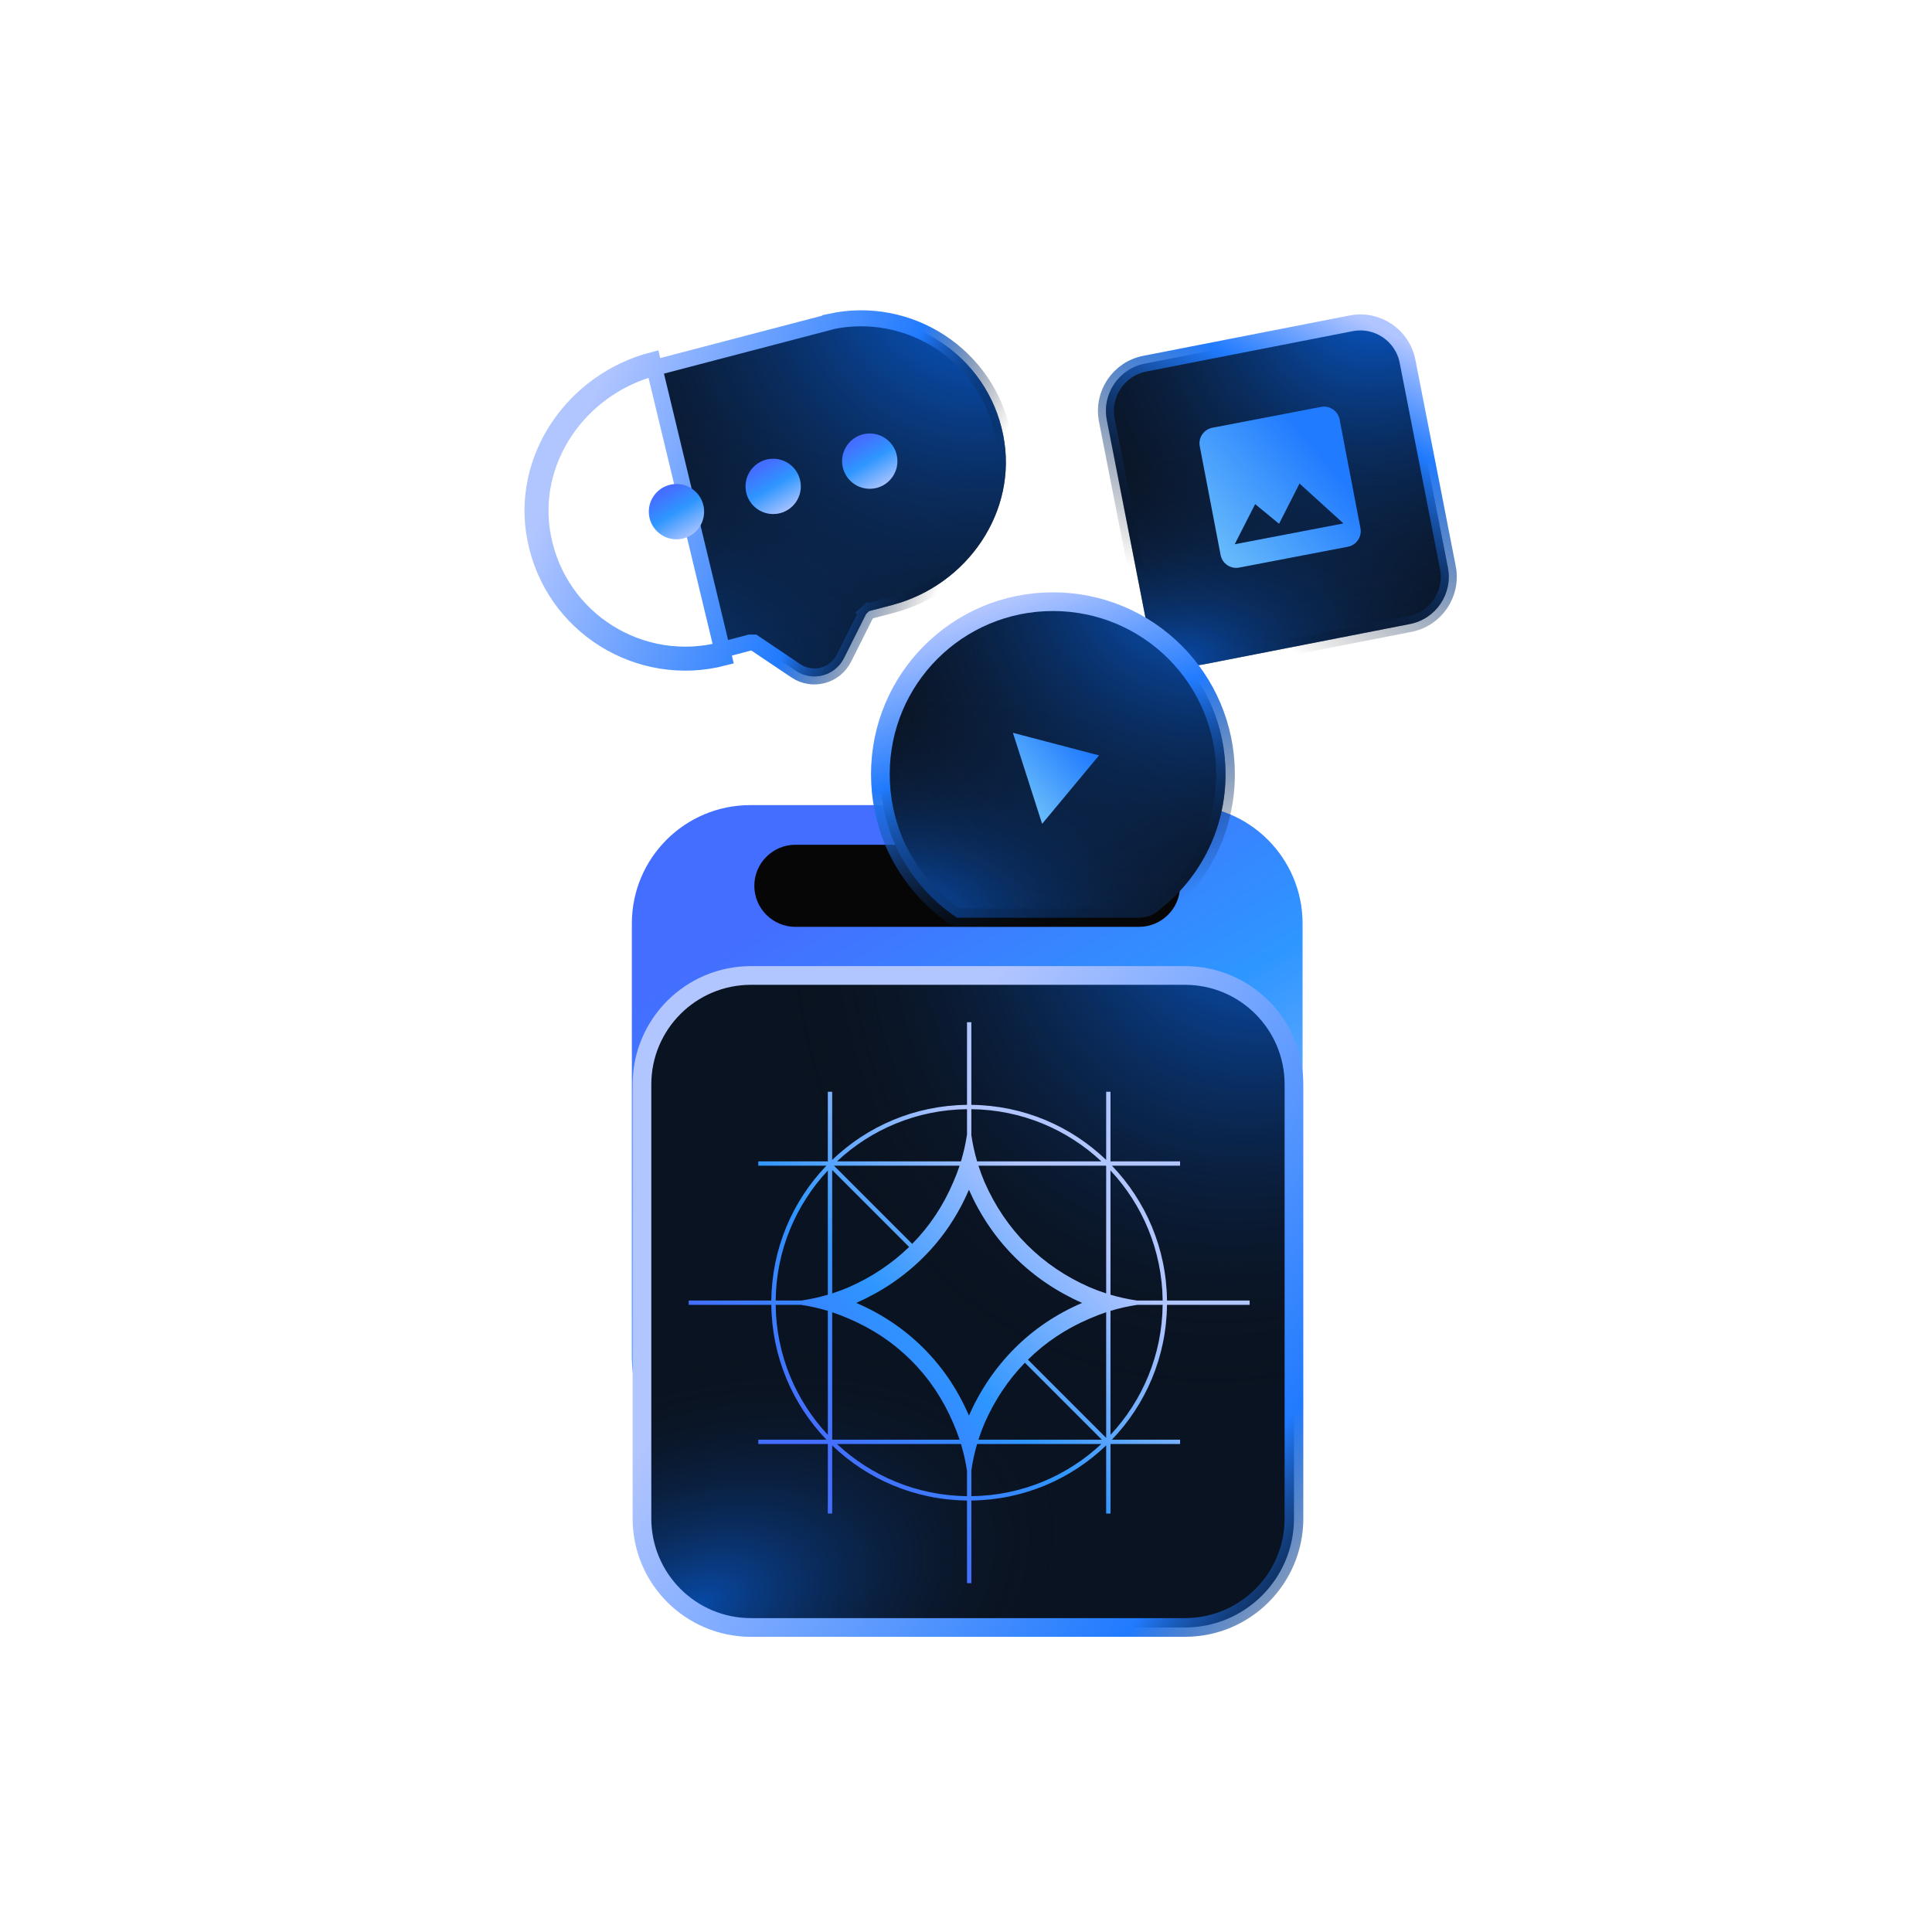
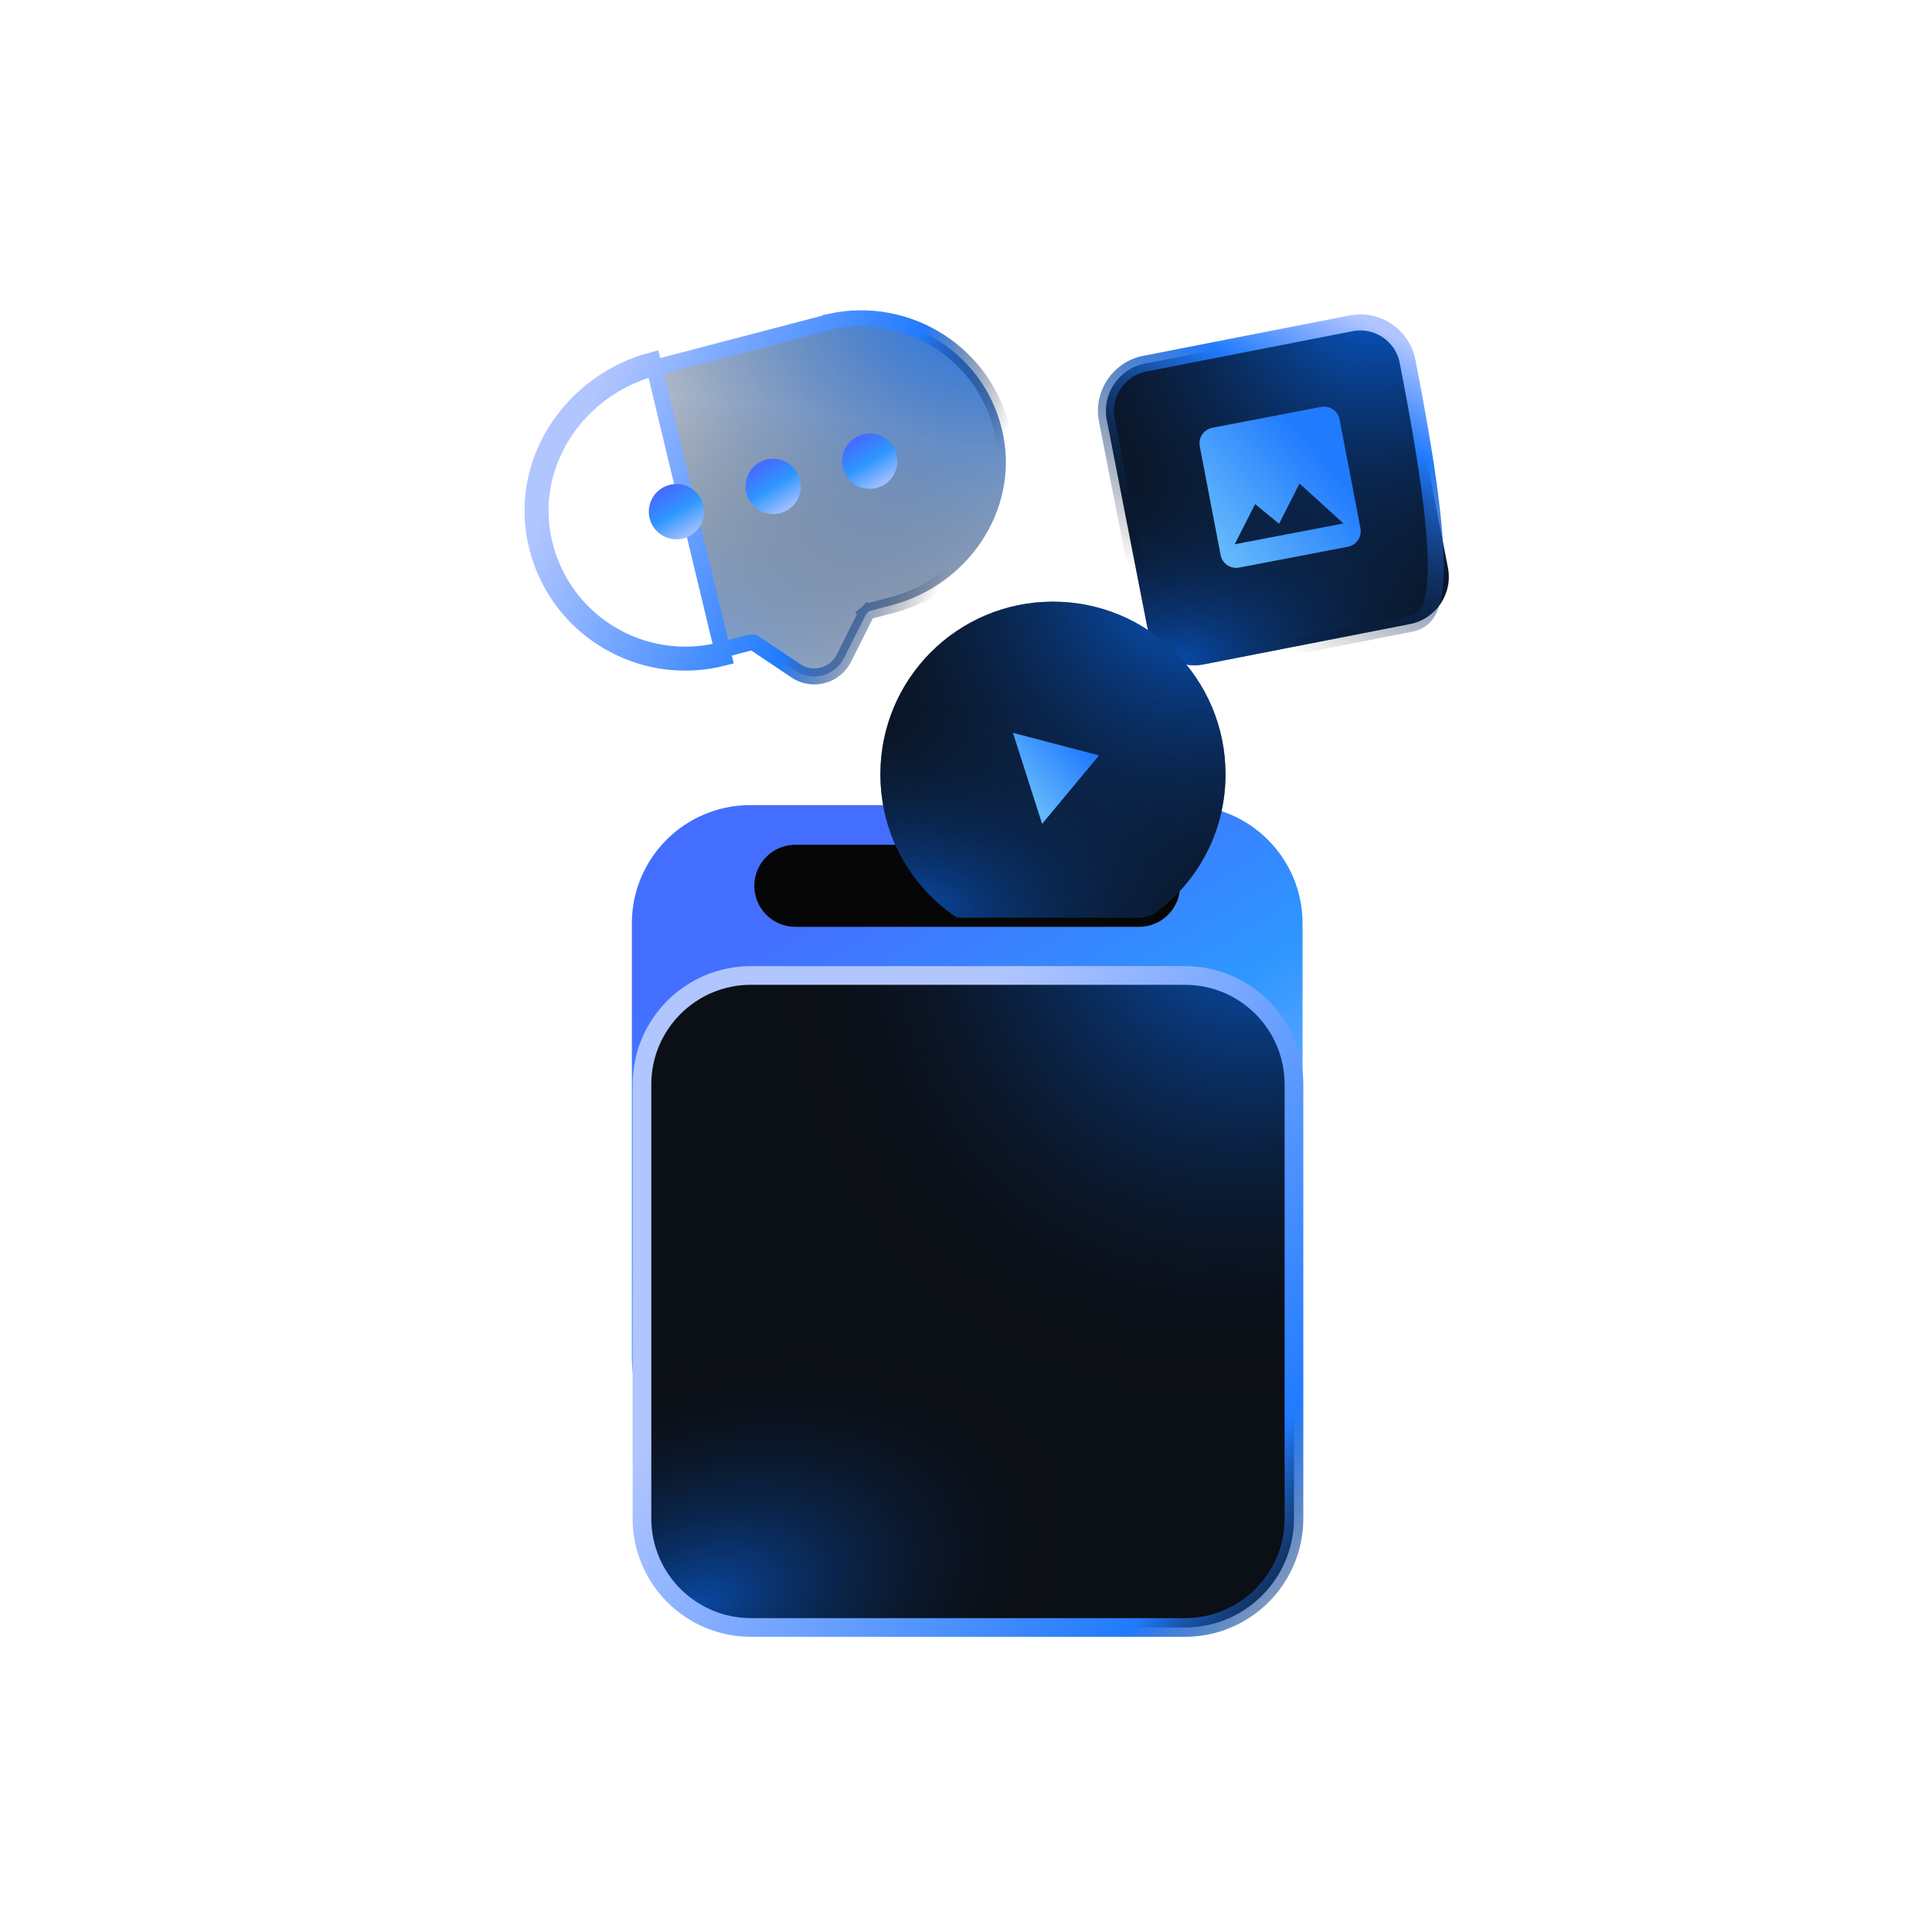
<svg xmlns="http://www.w3.org/2000/svg" width="126" height="126" viewBox="0 0 126 126" fill="none">
  <g clip-path="url(#clip0_37178_1304)">
    <path d="M74.661 23.718L88.115 21.087C89.816 20.754 91.463 21.863 91.796 23.563L94.427 37.017C94.76 38.717 93.651 40.365 91.951 40.698L78.497 43.329C76.796 43.661 75.149 42.553 74.816 40.853L72.185 27.398C71.852 25.698 72.961 24.05 74.661 23.718Z" fill="#0B0F16" />
    <path d="M74.661 23.718L88.115 21.087C89.816 20.754 91.463 21.863 91.796 23.563L94.427 37.017C94.76 38.717 93.651 40.365 91.951 40.698L78.497 43.329C76.796 43.661 75.149 42.553 74.816 40.853L72.185 27.398C71.852 25.698 72.961 24.05 74.661 23.718Z" fill="#076EFF" fill-opacity="0.05" />
    <path d="M74.661 23.718L88.115 21.087C89.816 20.754 91.463 21.863 91.796 23.563L94.427 37.017C94.76 38.717 93.651 40.365 91.951 40.698L78.497 43.329C76.796 43.661 75.149 42.553 74.816 40.853L72.185 27.398C71.852 25.698 72.961 24.05 74.661 23.718Z" fill="url(#paint0_radial_37178_1304)" />
    <path d="M74.661 23.718L88.115 21.087C89.816 20.754 91.463 21.863 91.796 23.563L94.427 37.017C94.76 38.717 93.651 40.365 91.951 40.698L78.497 43.329C76.796 43.661 75.149 42.553 74.816 40.853L72.185 27.398C71.852 25.698 72.961 24.05 74.661 23.718Z" fill="url(#paint1_radial_37178_1304)" />
-     <path d="M74.661 23.718L88.115 21.087C89.816 20.754 91.463 21.863 91.796 23.563L94.427 37.017C94.76 38.717 93.651 40.365 91.951 40.698L78.497 43.329C76.796 43.661 75.149 42.553 74.816 40.853L72.185 27.398C71.852 25.698 72.961 24.05 74.661 23.718Z" stroke="url(#paint2_linear_37178_1304)" stroke-width="1.043" />
-     <path d="M53.758 21.091L54.148 20.989V20.976C59.259 19.861 64.387 23.13 65.428 28.392L65.428 28.393C66.412 33.341 63.096 38.172 58.165 39.464C58.165 39.464 58.165 39.464 58.165 39.464L56.81 39.819L56.673 39.855L56.573 39.955L56.554 39.974L56.545 39.982L56.543 39.985L56.542 39.986L56.542 39.986L56.542 39.986L56.542 39.986L56.911 40.354L56.542 39.986L56.483 40.045L56.445 40.121L55.038 42.925C54.449 44.093 52.98 44.471 51.905 43.748L49.298 41.996L49.166 41.908H49.008H49.008H49.008H49.007H49.007H49.007H49.007H49.007H49.007H49.007H49.007H49.007H49.007H49.007H49.007H49.007H49.007H49.007H49.006H49.006H49.006H49.006H49.006H49.006H49.006H49.006H49.006H49.006H49.006H49.006H49.005H49.005H49.005H49.005H49.005H49.005H49.005H49.005H49.005H49.005H49.005H49.005H49.005H49.005H49.005H49.004H49.004H49.004H49.004H49.004H49.004H49.004H49.004H49.004H49.004H49.004H49.004H49.003H49.003H49.003H49.003H49.003H49.003H49.003H49.003H49.003H49.003H49.002H49.002H49.002H49.002H49.002H49.002H49.002H49.002H49.002H49.002H49.002H49.002H49.002H49.001H49.001H49.001H49.001H49.001H49.001H49.001H49.001H49.001H49.001H49H49H49H49H49H49H49H49H49H49H48.999H48.999H48.999H48.999H48.999H48.999H48.999H48.999H48.999H48.999H48.998H48.998H48.998H48.998H48.998H48.998H48.998H48.998H48.998H48.998H48.998H48.997H48.997H48.997H48.997H48.997H48.997H48.997H48.997H48.997H48.996H48.996H48.996H48.996H48.996H48.996H48.996H48.996H48.996H48.995H48.995H48.995H48.995H48.995H48.995H48.995H48.995H48.995H48.995H48.995H48.994H48.994H48.994H48.994H48.994H48.994H48.994H48.994H48.993H48.993H48.993H48.993H48.993H48.993H48.993H48.993H48.993H48.992H48.992H48.992H48.992H48.992H48.992H48.992H48.992H48.992H48.992H48.991H48.991H48.991H48.991H48.991H48.991H48.991H48.991H48.991H48.99H48.99H48.99H48.99H48.99H48.99H48.99H48.99H48.99H48.989H48.989H48.989H48.989H48.989H48.989H48.989H48.989H48.989H48.989H48.988H48.988H48.988H48.988H48.988H48.988H48.988H48.988H48.987H48.987H48.987H48.987H48.987H48.987H48.987H48.987H48.987H48.986H48.986H48.986H48.986H48.986H48.986H48.986H48.986H48.986H48.986H48.985H48.985H48.985H48.985H48.985H48.985H48.985H48.985H48.984H48.984H48.984H48.984H48.984H48.984H48.984H48.984H48.984H48.984H48.983H48.983H48.983H48.983H48.983H48.983H48.983H48.983H48.983H48.983H48.982H48.982H48.982H48.982H48.982H48.982H48.982H48.982H48.981H48.981H48.981H48.981H48.981H48.981H48.981H48.981H48.981H48.981H48.98H48.98H48.98H48.98H48.98H48.98H48.98H48.98H48.98H48.98H48.98H48.979H48.979H48.979H48.979H48.979H48.979H48.979H48.979H48.979H48.978H48.978H48.978H48.978H48.978H48.978H48.978H48.978H48.978H48.978H48.977H48.977H48.977H48.977H48.977H48.977H48.977H48.977H48.977H48.977H48.977H48.976H48.976H48.976H48.976H48.976H48.976H48.976H48.976H48.976H48.976H48.975H48.975H48.975H48.975H48.975H48.975H48.975H48.975H48.975H48.975H48.975H48.974H48.974H48.974H48.974H48.974H48.974H48.974H48.974H48.974H48.974H48.974H48.974H48.973H48.973H48.973H48.973H48.973H48.973H48.973H48.973H48.973H48.973H48.973H48.972H48.972H48.972H48.972H48.972H48.972H48.972H48.972H48.972H48.972H48.972H48.972H48.972H48.971H48.971H48.971H48.971H48.971H48.971H48.971H48.971H48.971H48.971H48.971H48.971H48.971H48.971H48.971H48.97H48.97H48.97H48.97H48.97H48.97H48.97H48.97H48.97H48.97H48.97H48.97H48.97H48.97H48.969H48.969H48.969H48.969H48.969H48.969H48.969H48.969H48.969H48.969H48.969H48.969H48.969H48.969H48.969H48.969H48.968H48.968H48.968H48.968H48.968H48.968H48.968H48.968H48.968H48.968H48.968H48.968H48.968H48.968H48.968H48.968H48.968H48.968H48.968H48.968H48.968H48.968H48.967H48.967H48.967H48.967H48.967H48.967H48.967H48.967H48.967H48.967H48.967H48.967H48.967H48.967H48.967H48.967H48.967H48.967H48.967H48.967H48.967H48.967H48.967H48.967H48.967H48.967H48.967H48.967H48.966H48.966H48.966H48.966H48.966H48.966H48.966H48.966H48.966H48.966H48.966H48.966H48.966H48.966H48.966H48.966H48.966H48.966H48.966H48.966H48.966H48.966H48.966H48.966H48.966H48.966H48.966H48.966H48.898L48.833 41.925L47.092 42.384C41.855 43.757 36.49 40.457 35.423 35.061L35.423 35.06C34.439 30.113 37.755 25.282 42.686 23.989C42.686 23.989 42.686 23.989 42.686 23.989L53.758 21.091ZM42.554 23.485C37.382 24.84 33.869 29.918 34.911 35.162C36.037 40.855 41.699 44.337 47.225 42.888L42.554 23.485Z" fill="#0B0F16" />
-     <path d="M53.758 21.091L54.148 20.989V20.976C59.259 19.861 64.387 23.13 65.428 28.392L65.428 28.393C66.412 33.341 63.096 38.172 58.165 39.464C58.165 39.464 58.165 39.464 58.165 39.464L56.81 39.819L56.673 39.855L56.573 39.955L56.554 39.974L56.545 39.982L56.543 39.985L56.542 39.986L56.542 39.986L56.542 39.986L56.542 39.986L56.911 40.354L56.542 39.986L56.483 40.045L56.445 40.121L55.038 42.925C54.449 44.093 52.98 44.471 51.905 43.748L49.298 41.996L49.166 41.908H49.008H49.008H49.008H49.007H49.007H49.007H49.007H49.007H49.007H49.007H49.007H49.007H49.007H49.007H49.007H49.007H49.007H49.007H49.006H49.006H49.006H49.006H49.006H49.006H49.006H49.006H49.006H49.006H49.006H49.006H49.005H49.005H49.005H49.005H49.005H49.005H49.005H49.005H49.005H49.005H49.005H49.005H49.005H49.005H49.005H49.004H49.004H49.004H49.004H49.004H49.004H49.004H49.004H49.004H49.004H49.004H49.004H49.003H49.003H49.003H49.003H49.003H49.003H49.003H49.003H49.003H49.003H49.002H49.002H49.002H49.002H49.002H49.002H49.002H49.002H49.002H49.002H49.002H49.002H49.002H49.001H49.001H49.001H49.001H49.001H49.001H49.001H49.001H49.001H49.001H49H49H49H49H49H49H49H49H49H49H48.999H48.999H48.999H48.999H48.999H48.999H48.999H48.999H48.999H48.999H48.998H48.998H48.998H48.998H48.998H48.998H48.998H48.998H48.998H48.998H48.998H48.997H48.997H48.997H48.997H48.997H48.997H48.997H48.997H48.997H48.996H48.996H48.996H48.996H48.996H48.996H48.996H48.996H48.996H48.995H48.995H48.995H48.995H48.995H48.995H48.995H48.995H48.995H48.995H48.995H48.994H48.994H48.994H48.994H48.994H48.994H48.994H48.994H48.993H48.993H48.993H48.993H48.993H48.993H48.993H48.993H48.993H48.992H48.992H48.992H48.992H48.992H48.992H48.992H48.992H48.992H48.992H48.991H48.991H48.991H48.991H48.991H48.991H48.991H48.991H48.991H48.99H48.99H48.99H48.99H48.99H48.99H48.99H48.99H48.99H48.989H48.989H48.989H48.989H48.989H48.989H48.989H48.989H48.989H48.989H48.988H48.988H48.988H48.988H48.988H48.988H48.988H48.988H48.987H48.987H48.987H48.987H48.987H48.987H48.987H48.987H48.987H48.986H48.986H48.986H48.986H48.986H48.986H48.986H48.986H48.986H48.986H48.985H48.985H48.985H48.985H48.985H48.985H48.985H48.985H48.984H48.984H48.984H48.984H48.984H48.984H48.984H48.984H48.984H48.984H48.983H48.983H48.983H48.983H48.983H48.983H48.983H48.983H48.983H48.983H48.982H48.982H48.982H48.982H48.982H48.982H48.982H48.982H48.981H48.981H48.981H48.981H48.981H48.981H48.981H48.981H48.981H48.981H48.98H48.98H48.98H48.98H48.98H48.98H48.98H48.98H48.98H48.98H48.98H48.979H48.979H48.979H48.979H48.979H48.979H48.979H48.979H48.979H48.978H48.978H48.978H48.978H48.978H48.978H48.978H48.978H48.978H48.978H48.977H48.977H48.977H48.977H48.977H48.977H48.977H48.977H48.977H48.977H48.977H48.976H48.976H48.976H48.976H48.976H48.976H48.976H48.976H48.976H48.976H48.975H48.975H48.975H48.975H48.975H48.975H48.975H48.975H48.975H48.975H48.975H48.974H48.974H48.974H48.974H48.974H48.974H48.974H48.974H48.974H48.974H48.974H48.974H48.973H48.973H48.973H48.973H48.973H48.973H48.973H48.973H48.973H48.973H48.973H48.972H48.972H48.972H48.972H48.972H48.972H48.972H48.972H48.972H48.972H48.972H48.972H48.972H48.971H48.971H48.971H48.971H48.971H48.971H48.971H48.971H48.971H48.971H48.971H48.971H48.971H48.971H48.971H48.97H48.97H48.97H48.97H48.97H48.97H48.97H48.97H48.97H48.97H48.97H48.97H48.97H48.97H48.969H48.969H48.969H48.969H48.969H48.969H48.969H48.969H48.969H48.969H48.969H48.969H48.969H48.969H48.969H48.969H48.968H48.968H48.968H48.968H48.968H48.968H48.968H48.968H48.968H48.968H48.968H48.968H48.968H48.968H48.968H48.968H48.968H48.968H48.968H48.968H48.968H48.968H48.967H48.967H48.967H48.967H48.967H48.967H48.967H48.967H48.967H48.967H48.967H48.967H48.967H48.967H48.967H48.967H48.967H48.967H48.967H48.967H48.967H48.967H48.967H48.967H48.967H48.967H48.967H48.967H48.966H48.966H48.966H48.966H48.966H48.966H48.966H48.966H48.966H48.966H48.966H48.966H48.966H48.966H48.966H48.966H48.966H48.966H48.966H48.966H48.966H48.966H48.966H48.966H48.966H48.966H48.966H48.966H48.898L48.833 41.925L47.092 42.384C41.855 43.757 36.49 40.457 35.423 35.061L35.423 35.06C34.439 30.113 37.755 25.282 42.686 23.989C42.686 23.989 42.686 23.989 42.686 23.989L53.758 21.091ZM42.554 23.485C37.382 24.84 33.869 29.918 34.911 35.162C36.037 40.855 41.699 44.337 47.225 42.888L42.554 23.485Z" fill="#076EFF" fill-opacity="0.05" />
+     <path d="M74.661 23.718L88.115 21.087C89.816 20.754 91.463 21.863 91.796 23.563C94.76 38.717 93.651 40.365 91.951 40.698L78.497 43.329C76.796 43.661 75.149 42.553 74.816 40.853L72.185 27.398C71.852 25.698 72.961 24.05 74.661 23.718Z" stroke="url(#paint2_linear_37178_1304)" stroke-width="1.043" />
    <path d="M53.758 21.091L54.148 20.989V20.976C59.259 19.861 64.387 23.13 65.428 28.392L65.428 28.393C66.412 33.341 63.096 38.172 58.165 39.464C58.165 39.464 58.165 39.464 58.165 39.464L56.81 39.819L56.673 39.855L56.573 39.955L56.554 39.974L56.545 39.982L56.543 39.985L56.542 39.986L56.542 39.986L56.542 39.986L56.542 39.986L56.911 40.354L56.542 39.986L56.483 40.045L56.445 40.121L55.038 42.925C54.449 44.093 52.98 44.471 51.905 43.748L49.298 41.996L49.166 41.908H49.008H49.008H49.008H49.007H49.007H49.007H49.007H49.007H49.007H49.007H49.007H49.007H49.007H49.007H49.007H49.007H49.007H49.007H49.006H49.006H49.006H49.006H49.006H49.006H49.006H49.006H49.006H49.006H49.006H49.006H49.005H49.005H49.005H49.005H49.005H49.005H49.005H49.005H49.005H49.005H49.005H49.005H49.005H49.005H49.005H49.004H49.004H49.004H49.004H49.004H49.004H49.004H49.004H49.004H49.004H49.004H49.004H49.003H49.003H49.003H49.003H49.003H49.003H49.003H49.003H49.003H49.003H49.002H49.002H49.002H49.002H49.002H49.002H49.002H49.002H49.002H49.002H49.002H49.002H49.002H49.001H49.001H49.001H49.001H49.001H49.001H49.001H49.001H49.001H49.001H49H49H49H49H49H49H49H49H49H49H48.999H48.999H48.999H48.999H48.999H48.999H48.999H48.999H48.999H48.999H48.998H48.998H48.998H48.998H48.998H48.998H48.998H48.998H48.998H48.998H48.998H48.997H48.997H48.997H48.997H48.997H48.997H48.997H48.997H48.997H48.996H48.996H48.996H48.996H48.996H48.996H48.996H48.996H48.996H48.995H48.995H48.995H48.995H48.995H48.995H48.995H48.995H48.995H48.995H48.995H48.994H48.994H48.994H48.994H48.994H48.994H48.994H48.994H48.993H48.993H48.993H48.993H48.993H48.993H48.993H48.993H48.993H48.992H48.992H48.992H48.992H48.992H48.992H48.992H48.992H48.992H48.992H48.991H48.991H48.991H48.991H48.991H48.991H48.991H48.991H48.991H48.99H48.99H48.99H48.99H48.99H48.99H48.99H48.99H48.99H48.989H48.989H48.989H48.989H48.989H48.989H48.989H48.989H48.989H48.989H48.988H48.988H48.988H48.988H48.988H48.988H48.988H48.988H48.987H48.987H48.987H48.987H48.987H48.987H48.987H48.987H48.987H48.986H48.986H48.986H48.986H48.986H48.986H48.986H48.986H48.986H48.986H48.985H48.985H48.985H48.985H48.985H48.985H48.985H48.985H48.984H48.984H48.984H48.984H48.984H48.984H48.984H48.984H48.984H48.984H48.983H48.983H48.983H48.983H48.983H48.983H48.983H48.983H48.983H48.983H48.982H48.982H48.982H48.982H48.982H48.982H48.982H48.982H48.981H48.981H48.981H48.981H48.981H48.981H48.981H48.981H48.981H48.981H48.98H48.98H48.98H48.98H48.98H48.98H48.98H48.98H48.98H48.98H48.98H48.979H48.979H48.979H48.979H48.979H48.979H48.979H48.979H48.979H48.978H48.978H48.978H48.978H48.978H48.978H48.978H48.978H48.978H48.978H48.977H48.977H48.977H48.977H48.977H48.977H48.977H48.977H48.977H48.977H48.977H48.976H48.976H48.976H48.976H48.976H48.976H48.976H48.976H48.976H48.976H48.975H48.975H48.975H48.975H48.975H48.975H48.975H48.975H48.975H48.975H48.975H48.974H48.974H48.974H48.974H48.974H48.974H48.974H48.974H48.974H48.974H48.974H48.974H48.973H48.973H48.973H48.973H48.973H48.973H48.973H48.973H48.973H48.973H48.973H48.972H48.972H48.972H48.972H48.972H48.972H48.972H48.972H48.972H48.972H48.972H48.972H48.972H48.971H48.971H48.971H48.971H48.971H48.971H48.971H48.971H48.971H48.971H48.971H48.971H48.971H48.971H48.971H48.97H48.97H48.97H48.97H48.97H48.97H48.97H48.97H48.97H48.97H48.97H48.97H48.97H48.97H48.969H48.969H48.969H48.969H48.969H48.969H48.969H48.969H48.969H48.969H48.969H48.969H48.969H48.969H48.969H48.969H48.968H48.968H48.968H48.968H48.968H48.968H48.968H48.968H48.968H48.968H48.968H48.968H48.968H48.968H48.968H48.968H48.968H48.968H48.968H48.968H48.968H48.968H48.967H48.967H48.967H48.967H48.967H48.967H48.967H48.967H48.967H48.967H48.967H48.967H48.967H48.967H48.967H48.967H48.967H48.967H48.967H48.967H48.967H48.967H48.967H48.967H48.967H48.967H48.967H48.967H48.966H48.966H48.966H48.966H48.966H48.966H48.966H48.966H48.966H48.966H48.966H48.966H48.966H48.966H48.966H48.966H48.966H48.966H48.966H48.966H48.966H48.966H48.966H48.966H48.966H48.966H48.966H48.966H48.898L48.833 41.925L47.092 42.384C41.855 43.757 36.49 40.457 35.423 35.061L35.423 35.06C34.439 30.113 37.755 25.282 42.686 23.989C42.686 23.989 42.686 23.989 42.686 23.989L53.758 21.091ZM42.554 23.485C37.382 24.84 33.869 29.918 34.911 35.162C36.037 40.855 41.699 44.337 47.225 42.888L42.554 23.485Z" fill="url(#paint3_radial_37178_1304)" />
    <path d="M53.758 21.091L54.148 20.989V20.976C59.259 19.861 64.387 23.13 65.428 28.392L65.428 28.393C66.412 33.341 63.096 38.172 58.165 39.464C58.165 39.464 58.165 39.464 58.165 39.464L56.81 39.819L56.673 39.855L56.573 39.955L56.554 39.974L56.545 39.982L56.543 39.985L56.542 39.986L56.542 39.986L56.542 39.986L56.542 39.986L56.911 40.354L56.542 39.986L56.483 40.045L56.445 40.121L55.038 42.925C54.449 44.093 52.98 44.471 51.905 43.748L49.298 41.996L49.166 41.908H49.008H49.008H49.008H49.007H49.007H49.007H49.007H49.007H49.007H49.007H49.007H49.007H49.007H49.007H49.007H49.007H49.007H49.007H49.006H49.006H49.006H49.006H49.006H49.006H49.006H49.006H49.006H49.006H49.006H49.006H49.005H49.005H49.005H49.005H49.005H49.005H49.005H49.005H49.005H49.005H49.005H49.005H49.005H49.005H49.005H49.004H49.004H49.004H49.004H49.004H49.004H49.004H49.004H49.004H49.004H49.004H49.004H49.003H49.003H49.003H49.003H49.003H49.003H49.003H49.003H49.003H49.003H49.002H49.002H49.002H49.002H49.002H49.002H49.002H49.002H49.002H49.002H49.002H49.002H49.002H49.001H49.001H49.001H49.001H49.001H49.001H49.001H49.001H49.001H49.001H49H49H49H49H49H49H49H49H49H49H48.999H48.999H48.999H48.999H48.999H48.999H48.999H48.999H48.999H48.999H48.998H48.998H48.998H48.998H48.998H48.998H48.998H48.998H48.998H48.998H48.998H48.997H48.997H48.997H48.997H48.997H48.997H48.997H48.997H48.997H48.996H48.996H48.996H48.996H48.996H48.996H48.996H48.996H48.996H48.995H48.995H48.995H48.995H48.995H48.995H48.995H48.995H48.995H48.995H48.995H48.994H48.994H48.994H48.994H48.994H48.994H48.994H48.994H48.993H48.993H48.993H48.993H48.993H48.993H48.993H48.993H48.993H48.992H48.992H48.992H48.992H48.992H48.992H48.992H48.992H48.992H48.992H48.991H48.991H48.991H48.991H48.991H48.991H48.991H48.991H48.991H48.99H48.99H48.99H48.99H48.99H48.99H48.99H48.99H48.99H48.989H48.989H48.989H48.989H48.989H48.989H48.989H48.989H48.989H48.989H48.988H48.988H48.988H48.988H48.988H48.988H48.988H48.988H48.987H48.987H48.987H48.987H48.987H48.987H48.987H48.987H48.987H48.986H48.986H48.986H48.986H48.986H48.986H48.986H48.986H48.986H48.986H48.985H48.985H48.985H48.985H48.985H48.985H48.985H48.985H48.984H48.984H48.984H48.984H48.984H48.984H48.984H48.984H48.984H48.984H48.983H48.983H48.983H48.983H48.983H48.983H48.983H48.983H48.983H48.983H48.982H48.982H48.982H48.982H48.982H48.982H48.982H48.982H48.981H48.981H48.981H48.981H48.981H48.981H48.981H48.981H48.981H48.981H48.98H48.98H48.98H48.98H48.98H48.98H48.98H48.98H48.98H48.98H48.98H48.979H48.979H48.979H48.979H48.979H48.979H48.979H48.979H48.979H48.978H48.978H48.978H48.978H48.978H48.978H48.978H48.978H48.978H48.978H48.977H48.977H48.977H48.977H48.977H48.977H48.977H48.977H48.977H48.977H48.977H48.976H48.976H48.976H48.976H48.976H48.976H48.976H48.976H48.976H48.976H48.975H48.975H48.975H48.975H48.975H48.975H48.975H48.975H48.975H48.975H48.975H48.974H48.974H48.974H48.974H48.974H48.974H48.974H48.974H48.974H48.974H48.974H48.974H48.973H48.973H48.973H48.973H48.973H48.973H48.973H48.973H48.973H48.973H48.973H48.972H48.972H48.972H48.972H48.972H48.972H48.972H48.972H48.972H48.972H48.972H48.972H48.972H48.971H48.971H48.971H48.971H48.971H48.971H48.971H48.971H48.971H48.971H48.971H48.971H48.971H48.971H48.971H48.97H48.97H48.97H48.97H48.97H48.97H48.97H48.97H48.97H48.97H48.97H48.97H48.97H48.97H48.969H48.969H48.969H48.969H48.969H48.969H48.969H48.969H48.969H48.969H48.969H48.969H48.969H48.969H48.969H48.969H48.968H48.968H48.968H48.968H48.968H48.968H48.968H48.968H48.968H48.968H48.968H48.968H48.968H48.968H48.968H48.968H48.968H48.968H48.968H48.968H48.968H48.968H48.967H48.967H48.967H48.967H48.967H48.967H48.967H48.967H48.967H48.967H48.967H48.967H48.967H48.967H48.967H48.967H48.967H48.967H48.967H48.967H48.967H48.967H48.967H48.967H48.967H48.967H48.967H48.967H48.966H48.966H48.966H48.966H48.966H48.966H48.966H48.966H48.966H48.966H48.966H48.966H48.966H48.966H48.966H48.966H48.966H48.966H48.966H48.966H48.966H48.966H48.966H48.966H48.966H48.966H48.966H48.966H48.898L48.833 41.925L47.092 42.384C41.855 43.757 36.49 40.457 35.423 35.061L35.423 35.06C34.439 30.113 37.755 25.282 42.686 23.989C42.686 23.989 42.686 23.989 42.686 23.989L53.758 21.091ZM42.554 23.485C37.382 24.84 33.869 29.918 34.911 35.162C36.037 40.855 41.699 44.337 47.225 42.888L42.554 23.485Z" fill="url(#paint4_radial_37178_1304)" />
    <path d="M53.758 21.091L54.148 20.989V20.976C59.259 19.861 64.387 23.13 65.428 28.392L65.428 28.393C66.412 33.341 63.096 38.172 58.165 39.464C58.165 39.464 58.165 39.464 58.165 39.464L56.81 39.819L56.673 39.855L56.573 39.955L56.554 39.974L56.545 39.982L56.543 39.985L56.542 39.986L56.542 39.986L56.542 39.986L56.542 39.986L56.911 40.354L56.542 39.986L56.483 40.045L56.445 40.121L55.038 42.925C54.449 44.093 52.98 44.471 51.905 43.748L49.298 41.996L49.166 41.908H49.008H49.008H49.008H49.007H49.007H49.007H49.007H49.007H49.007H49.007H49.007H49.007H49.007H49.007H49.007H49.007H49.007H49.007H49.006H49.006H49.006H49.006H49.006H49.006H49.006H49.006H49.006H49.006H49.006H49.006H49.005H49.005H49.005H49.005H49.005H49.005H49.005H49.005H49.005H49.005H49.005H49.005H49.005H49.005H49.005H49.004H49.004H49.004H49.004H49.004H49.004H49.004H49.004H49.004H49.004H49.004H49.004H49.003H49.003H49.003H49.003H49.003H49.003H49.003H49.003H49.003H49.003H49.002H49.002H49.002H49.002H49.002H49.002H49.002H49.002H49.002H49.002H49.002H49.002H49.002H49.001H49.001H49.001H49.001H49.001H49.001H49.001H49.001H49.001H49.001H49H49H49H49H49H49H49H49H49H49H48.999H48.999H48.999H48.999H48.999H48.999H48.999H48.999H48.999H48.999H48.998H48.998H48.998H48.998H48.998H48.998H48.998H48.998H48.998H48.998H48.998H48.997H48.997H48.997H48.997H48.997H48.997H48.997H48.997H48.997H48.996H48.996H48.996H48.996H48.996H48.996H48.996H48.996H48.996H48.995H48.995H48.995H48.995H48.995H48.995H48.995H48.995H48.995H48.995H48.995H48.994H48.994H48.994H48.994H48.994H48.994H48.994H48.994H48.993H48.993H48.993H48.993H48.993H48.993H48.993H48.993H48.993H48.992H48.992H48.992H48.992H48.992H48.992H48.992H48.992H48.992H48.992H48.991H48.991H48.991H48.991H48.991H48.991H48.991H48.991H48.991H48.99H48.99H48.99H48.99H48.99H48.99H48.99H48.99H48.99H48.989H48.989H48.989H48.989H48.989H48.989H48.989H48.989H48.989H48.989H48.988H48.988H48.988H48.988H48.988H48.988H48.988H48.988H48.987H48.987H48.987H48.987H48.987H48.987H48.987H48.987H48.987H48.986H48.986H48.986H48.986H48.986H48.986H48.986H48.986H48.986H48.986H48.985H48.985H48.985H48.985H48.985H48.985H48.985H48.985H48.984H48.984H48.984H48.984H48.984H48.984H48.984H48.984H48.984H48.984H48.983H48.983H48.983H48.983H48.983H48.983H48.983H48.983H48.983H48.983H48.982H48.982H48.982H48.982H48.982H48.982H48.982H48.982H48.981H48.981H48.981H48.981H48.981H48.981H48.981H48.981H48.981H48.981H48.98H48.98H48.98H48.98H48.98H48.98H48.98H48.98H48.98H48.98H48.98H48.979H48.979H48.979H48.979H48.979H48.979H48.979H48.979H48.979H48.978H48.978H48.978H48.978H48.978H48.978H48.978H48.978H48.978H48.978H48.977H48.977H48.977H48.977H48.977H48.977H48.977H48.977H48.977H48.977H48.977H48.976H48.976H48.976H48.976H48.976H48.976H48.976H48.976H48.976H48.976H48.975H48.975H48.975H48.975H48.975H48.975H48.975H48.975H48.975H48.975H48.975H48.974H48.974H48.974H48.974H48.974H48.974H48.974H48.974H48.974H48.974H48.974H48.974H48.973H48.973H48.973H48.973H48.973H48.973H48.973H48.973H48.973H48.973H48.973H48.972H48.972H48.972H48.972H48.972H48.972H48.972H48.972H48.972H48.972H48.972H48.972H48.972H48.971H48.971H48.971H48.971H48.971H48.971H48.971H48.971H48.971H48.971H48.971H48.971H48.971H48.971H48.971H48.97H48.97H48.97H48.97H48.97H48.97H48.97H48.97H48.97H48.97H48.97H48.97H48.97H48.97H48.969H48.969H48.969H48.969H48.969H48.969H48.969H48.969H48.969H48.969H48.969H48.969H48.969H48.969H48.969H48.969H48.968H48.968H48.968H48.968H48.968H48.968H48.968H48.968H48.968H48.968H48.968H48.968H48.968H48.968H48.968H48.968H48.968H48.968H48.968H48.968H48.968H48.968H48.967H48.967H48.967H48.967H48.967H48.967H48.967H48.967H48.967H48.967H48.967H48.967H48.967H48.967H48.967H48.967H48.967H48.967H48.967H48.967H48.967H48.967H48.967H48.967H48.967H48.967H48.967H48.967H48.966H48.966H48.966H48.966H48.966H48.966H48.966H48.966H48.966H48.966H48.966H48.966H48.966H48.966H48.966H48.966H48.966H48.966H48.966H48.966H48.966H48.966H48.966H48.966H48.966H48.966H48.966H48.966H48.898L48.833 41.925L47.092 42.384C41.855 43.757 36.49 40.457 35.423 35.061L35.423 35.06C34.439 30.113 37.755 25.282 42.686 23.989C42.686 23.989 42.686 23.989 42.686 23.989L53.758 21.091ZM42.554 23.485C37.382 24.84 33.869 29.918 34.911 35.162C36.037 40.855 41.699 44.337 47.225 42.888L42.554 23.485Z" stroke="url(#paint5_linear_37178_1304)" stroke-width="1.043" />
    <path d="M44.118 35.173C45.114 35.173 45.922 34.365 45.922 33.369C45.922 32.373 45.114 31.565 44.118 31.565C43.122 31.565 42.314 32.373 42.314 33.369C42.314 34.365 43.122 35.173 44.118 35.173Z" fill="url(#paint6_linear_37178_1304)" />
    <path d="M50.425 33.525C51.421 33.525 52.228 32.718 52.228 31.721C52.228 30.725 51.421 29.918 50.425 29.918C49.428 29.918 48.621 30.725 48.621 31.721C48.621 32.718 49.428 33.525 50.425 33.525Z" fill="url(#paint7_linear_37178_1304)" />
    <path d="M56.723 31.878C57.719 31.878 58.527 31.071 58.527 30.075C58.527 29.078 57.719 28.271 56.723 28.271C55.727 28.271 54.919 29.078 54.919 30.075C54.919 31.071 55.727 31.878 56.723 31.878Z" fill="url(#paint8_linear_37178_1304)" />
    <path d="M77.231 52.508H48.927C44.664 52.508 41.208 55.964 41.208 60.227V88.53C41.208 92.793 44.664 96.249 48.927 96.249H77.231C81.494 96.249 84.95 92.793 84.95 88.53V60.227C84.95 55.964 81.494 52.508 77.231 52.508Z" fill="url(#paint9_linear_37178_1304)" />
    <path d="M48.976 63.617H77.279C81.206 63.617 84.389 66.8 84.389 70.727V99.03C84.389 102.956 81.206 106.139 77.279 106.139H48.976C45.05 106.139 41.867 102.956 41.867 99.03V70.727C41.867 66.8 45.05 63.617 48.976 63.617Z" fill="#0B0F16" />
-     <path d="M48.976 63.617H77.279C81.206 63.617 84.389 66.8 84.389 70.727V99.03C84.389 102.956 81.206 106.139 77.279 106.139H48.976C45.05 106.139 41.867 102.956 41.867 99.03V70.727C41.867 66.8 45.05 63.617 48.976 63.617Z" fill="#076EFF" fill-opacity="0.05" />
    <path d="M48.976 63.617H77.279C81.206 63.617 84.389 66.8 84.389 70.727V99.03C84.389 102.956 81.206 106.139 77.279 106.139H48.976C45.05 106.139 41.867 102.956 41.867 99.03V70.727C41.867 66.8 45.05 63.617 48.976 63.617Z" fill="url(#paint10_radial_37178_1304)" />
    <path d="M48.976 63.617H77.279C81.206 63.617 84.389 66.8 84.389 70.727V99.03C84.389 102.956 81.206 106.139 77.279 106.139H48.976C45.05 106.139 41.867 102.956 41.867 99.03V70.727C41.867 66.8 45.05 63.617 48.976 63.617Z" fill="url(#paint11_radial_37178_1304)" />
    <path d="M48.976 63.617H77.279C81.206 63.617 84.389 66.8 84.389 70.727V99.03C84.389 102.956 81.206 106.139 77.279 106.139H48.976C45.05 106.139 41.867 102.956 41.867 99.03V70.727C41.867 66.8 45.05 63.617 48.976 63.617Z" stroke="url(#paint12_linear_37178_1304)" stroke-width="1.219" />
-     <path fill-rule="evenodd" clip-rule="evenodd" d="M63.724 75.741C63.56 75.183 63.435 74.613 63.349 74.03V72.338C66.626 72.374 69.603 73.66 71.827 75.741H63.724ZM62.672 75.741C62.845 75.17 62.976 74.586 63.066 73.989V72.338C59.788 72.374 56.81 73.659 54.586 75.741H62.672ZM54.392 76.024H62.582C62.463 76.383 62.327 76.737 62.174 77.086C61.519 78.629 60.624 79.975 59.491 81.123L54.392 76.024ZM53.989 75.741H49.454V76.024H53.895C51.701 78.311 50.34 81.404 50.304 84.815H44.915V85.099H50.304C50.34 88.51 51.701 91.604 53.896 93.891H49.454V94.174H53.989V98.711H54.273V94.268C56.56 96.463 59.654 97.823 63.066 97.86V103.249H63.349V97.86C66.76 97.823 69.854 96.462 72.141 94.267V98.711H72.424V94.174H76.962V93.891H72.517C74.712 91.604 76.072 88.51 76.109 85.099H81.499V84.815H76.109C76.072 81.404 74.712 78.311 72.518 76.024H76.962V75.741H72.424V71.203H72.141V75.647C69.854 73.452 66.76 72.091 63.349 72.055V66.665H63.066V72.055C59.654 72.091 56.56 73.451 54.273 75.646V71.203H53.989V75.741ZM63.349 97.576C66.626 97.54 69.603 96.255 71.826 94.174H63.724C63.56 94.732 63.435 95.302 63.349 95.884V97.576ZM63.066 95.926C62.976 95.329 62.845 94.745 62.672 94.174H54.587C56.81 96.255 59.788 97.54 63.066 97.576V95.926ZM50.587 84.815H52.273C52.858 84.729 53.43 84.604 53.989 84.439V76.337C51.909 78.561 50.623 81.538 50.587 84.815ZM52.244 85.099H50.587C50.623 88.376 51.909 91.353 53.989 93.577V85.492C53.421 85.319 52.839 85.188 52.244 85.099ZM75.825 84.815C75.789 81.539 74.504 78.561 72.424 76.338V84.439C72.983 84.604 73.555 84.729 74.14 84.815H75.825ZM74.169 85.099C73.574 85.188 72.993 85.319 72.424 85.492V93.576C74.504 91.353 75.789 88.376 75.825 85.099H74.169ZM72.141 93.774V85.581C71.781 85.7 71.427 85.836 71.078 85.989C69.534 86.645 68.188 87.539 67.04 88.673L72.141 93.774ZM72.141 84.352V76.044L72.121 76.024H63.812C63.927 76.383 64.058 76.737 64.206 77.086C64.895 78.656 65.819 80.022 66.981 81.183C68.142 82.344 69.508 83.269 71.078 83.957C71.427 84.105 71.781 84.237 72.141 84.352ZM54.273 93.871V85.582C54.632 85.701 54.986 85.837 55.335 85.989C56.905 86.656 58.271 87.57 59.432 88.731C60.593 89.893 61.508 91.258 62.174 92.828C62.327 93.177 62.463 93.531 62.582 93.891H54.293L54.273 93.871ZM54.273 84.352V76.306L59.29 81.323C58.16 82.419 56.842 83.297 55.335 83.957C54.986 84.105 54.632 84.237 54.273 84.352ZM63.811 93.891H71.856L66.84 88.874C65.744 90.004 64.867 91.322 64.206 92.828C64.058 93.177 63.927 93.531 63.811 93.891ZM60.234 81.985C58.982 83.237 57.515 84.233 55.843 84.973C57.515 85.692 58.982 86.677 60.234 87.929C61.486 89.181 62.472 90.648 63.191 92.32C63.931 90.649 64.926 89.182 66.178 87.929C67.431 86.677 68.898 85.692 70.57 84.973C68.898 84.233 67.431 83.237 66.178 81.985C64.926 80.733 63.931 79.266 63.191 77.594C62.472 79.266 61.486 80.733 60.234 81.985Z" fill="url(#paint13_linear_37178_1304)" />
    <path d="M74.279 55.093H51.878C50.396 55.093 49.195 56.292 49.195 57.77C49.195 59.248 50.396 60.447 51.878 60.447H74.279C75.761 60.447 76.962 59.248 76.962 57.77C76.962 56.292 75.761 55.093 74.279 55.093Z" fill="#060606" />
    <path d="M75.786 59.192L75.761 59.212L75.739 59.235C75.702 59.271 75.65 59.315 75.594 59.361L75.588 59.365L75.582 59.37C75.225 59.671 74.766 59.849 74.267 59.849H62.413C60.589 58.639 59.151 56.898 58.282 54.857C57.727 53.515 57.415 52.046 57.415 50.496C57.415 44.272 62.446 39.24 68.67 39.24C74.894 39.24 79.925 44.272 79.925 50.496C79.925 54.013 78.319 57.145 75.786 59.192Z" fill="#0B0F16" />
    <path d="M75.786 59.192L75.761 59.212L75.739 59.235C75.702 59.271 75.65 59.315 75.594 59.361L75.588 59.365L75.582 59.37C75.225 59.671 74.766 59.849 74.267 59.849H62.413C60.589 58.639 59.151 56.898 58.282 54.857C57.727 53.515 57.415 52.046 57.415 50.496C57.415 44.272 62.446 39.24 68.67 39.24C74.894 39.24 79.925 44.272 79.925 50.496C79.925 54.013 78.319 57.145 75.786 59.192Z" fill="#076EFF" fill-opacity="0.05" />
    <path d="M75.786 59.192L75.761 59.212L75.739 59.235C75.702 59.271 75.65 59.315 75.594 59.361L75.588 59.365L75.582 59.37C75.225 59.671 74.766 59.849 74.267 59.849H62.413C60.589 58.639 59.151 56.898 58.282 54.857C57.727 53.515 57.415 52.046 57.415 50.496C57.415 44.272 62.446 39.24 68.67 39.24C74.894 39.24 79.925 44.272 79.925 50.496C79.925 54.013 78.319 57.145 75.786 59.192Z" fill="url(#paint14_radial_37178_1304)" />
    <path d="M75.786 59.192L75.761 59.212L75.739 59.235C75.702 59.271 75.65 59.315 75.594 59.361L75.588 59.365L75.582 59.37C75.225 59.671 74.766 59.849 74.267 59.849H62.413C60.589 58.639 59.151 56.898 58.282 54.857C57.727 53.515 57.415 52.046 57.415 50.496C57.415 44.272 62.446 39.24 68.67 39.24C74.894 39.24 79.925 44.272 79.925 50.496C79.925 54.013 78.319 57.145 75.786 59.192Z" fill="url(#paint15_radial_37178_1304)" />
-     <path d="M75.786 59.192L75.761 59.212L75.739 59.235C75.702 59.271 75.65 59.315 75.594 59.361L75.588 59.365L75.582 59.37C75.225 59.671 74.766 59.849 74.267 59.849H62.413C60.589 58.639 59.151 56.898 58.282 54.857C57.727 53.515 57.415 52.046 57.415 50.496C57.415 44.272 62.446 39.24 68.67 39.24C74.894 39.24 79.925 44.272 79.925 50.496C79.925 54.013 78.319 57.145 75.786 59.192Z" stroke="url(#paint16_linear_37178_1304)" stroke-width="1.219" />
    <g clip-path="url(#clip1_37178_1304)">
      <path d="M67.964 53.73L66.06 47.792L71.677 49.265L67.964 53.73Z" fill="url(#paint17_linear_37178_1304)" />
    </g>
    <g clip-path="url(#clip2_37178_1304)">
      <path d="M88.725 34.449L87.365 27.356C87.258 26.799 86.715 26.43 86.158 26.537L79.065 27.897C78.507 28.004 78.139 28.547 78.246 29.104L79.605 36.197C79.712 36.755 80.256 37.123 80.813 37.017L87.906 35.657C88.463 35.55 88.832 35.007 88.725 34.449ZM81.858 32.877L83.417 34.159L84.752 31.534L87.615 34.137L80.522 35.497L81.858 32.877Z" fill="url(#paint18_linear_37178_1304)" />
    </g>
  </g>
  <defs>
    <radialGradient id="paint0_radial_37178_1304" cx="0" cy="0" r="1" gradientUnits="userSpaceOnUse" gradientTransform="translate(76.849 43.134) rotate(-15.391) scale(24.556 14.972)">
      <stop stop-color="#076EFF" stop-opacity="0.6" />
      <stop offset="1" stop-color="#0C0C0D" stop-opacity="0" />
    </radialGradient>
    <radialGradient id="paint1_radial_37178_1304" cx="0" cy="0" r="1" gradientUnits="userSpaceOnUse" gradientTransform="translate(90.24 16.194) rotate(111.067) scale(29.401 24.793)">
      <stop stop-color="#076EFF" />
      <stop offset="1" stop-color="#0C0C0D" stop-opacity="0" />
    </radialGradient>
    <linearGradient id="paint2_linear_37178_1304" x1="104.075" y1="23.354" x2="91.963" y2="46.533" gradientUnits="userSpaceOnUse">
      <stop offset="0.184" stop-color="#B1C5FF" />
      <stop offset="0.417" stop-color="#217BFE" />
      <stop offset="1" stop-opacity="0" />
    </linearGradient>
    <radialGradient id="paint3_radial_37178_1304" cx="0" cy="0" r="1" gradientUnits="userSpaceOnUse" gradientTransform="translate(37.831 43.443) rotate(-3.364) scale(36.627 17.395)">
      <stop stop-color="#076EFF" stop-opacity="0.6" />
      <stop offset="1" stop-color="#0C0C0D" stop-opacity="0" />
    </radialGradient>
    <radialGradient id="paint4_radial_37178_1304" cx="0" cy="0" r="1" gradientUnits="userSpaceOnUse" gradientTransform="translate(65.177 15.743) rotate(128.944) scale(37.151 34.002)">
      <stop stop-color="#076EFF" />
      <stop offset="1" stop-color="#0C0C0D" stop-opacity="0" />
    </radialGradient>
    <linearGradient id="paint5_linear_37178_1304" x1="38.753" y1="25.772" x2="62.319" y2="35.942" gradientUnits="userSpaceOnUse">
      <stop stop-color="#B1C5FF" />
      <stop offset="0.7" stop-color="#217BFE" />
      <stop offset="1" stop-opacity="0" />
    </linearGradient>
    <linearGradient id="paint6_linear_37178_1304" x1="44.118" y1="31.565" x2="45.942" y2="34.616" gradientUnits="userSpaceOnUse">
      <stop stop-color="#446EFF" />
      <stop offset="0.433" stop-color="#2E96FF" />
      <stop offset="1" stop-color="#B1C5FF" />
    </linearGradient>
    <linearGradient id="paint7_linear_37178_1304" x1="50.425" y1="29.918" x2="52.248" y2="32.968" gradientUnits="userSpaceOnUse">
      <stop stop-color="#446EFF" />
      <stop offset="0.433" stop-color="#2E96FF" />
      <stop offset="1" stop-color="#B1C5FF" />
    </linearGradient>
    <linearGradient id="paint8_linear_37178_1304" x1="56.723" y1="28.271" x2="58.547" y2="31.322" gradientUnits="userSpaceOnUse">
      <stop stop-color="#446EFF" />
      <stop offset="0.433" stop-color="#2E96FF" />
      <stop offset="1" stop-color="#B1C5FF" />
    </linearGradient>
    <linearGradient id="paint9_linear_37178_1304" x1="63.08" y1="52.508" x2="85.191" y2="89.499" gradientUnits="userSpaceOnUse">
      <stop stop-color="#446EFF" />
      <stop offset="0.433" stop-color="#2E96FF" />
      <stop offset="1" stop-color="#B1C5FF" />
    </linearGradient>
    <radialGradient id="paint10_radial_37178_1304" cx="0" cy="0" r="1" gradientUnits="userSpaceOnUse" gradientTransform="translate(45.581 104.608) rotate(-18.779) scale(25.058 15.277)">
      <stop stop-color="#076EFF" stop-opacity="0.6" />
      <stop offset="1" stop-color="#0C0C0D" stop-opacity="0" />
    </radialGradient>
    <radialGradient id="paint11_radial_37178_1304" cx="0" cy="0" r="1" gradientUnits="userSpaceOnUse" gradientTransform="translate(83.68 54.951) rotate(117.795) scale(37.366 31.509)">
      <stop stop-color="#076EFF" />
      <stop offset="1" stop-color="#0C0C0D" stop-opacity="0" />
    </radialGradient>
    <linearGradient id="paint12_linear_37178_1304" x1="65.646" y1="63.008" x2="102.684" y2="91.055" gradientUnits="userSpaceOnUse">
      <stop stop-color="#B1C5FF" />
      <stop offset="0.7" stop-color="#217BFE" />
      <stop offset="1" stop-opacity="0" />
    </linearGradient>
    <linearGradient id="paint13_linear_37178_1304" x1="53.848" y1="94.316" x2="72.423" y2="75.882" gradientUnits="userSpaceOnUse">
      <stop stop-color="#446EFF" />
      <stop offset="0.367" stop-color="#2E96FF" />
      <stop offset="0.832" stop-color="#B1C5FF" />
    </linearGradient>
    <radialGradient id="paint14_radial_37178_1304" cx="0" cy="0" r="1" gradientUnits="userSpaceOnUse" gradientTransform="translate(59.151 59.391) rotate(-3.98) scale(27.703 15.55)">
      <stop stop-color="#076EFF" stop-opacity="0.6" />
      <stop offset="1" stop-color="#0C0C0D" stop-opacity="0" />
    </radialGradient>
    <radialGradient id="paint15_radial_37178_1304" cx="0" cy="0" r="1" gradientUnits="userSpaceOnUse" gradientTransform="translate(79.82 34.61) rotate(124.327) scale(31.3 27.289)">
      <stop stop-color="#076EFF" />
      <stop offset="1" stop-color="#0C0C0D" stop-opacity="0" />
    </radialGradient>
    <linearGradient id="paint16_linear_37178_1304" x1="77.84" y1="34.96" x2="85.133" y2="55.764" gradientUnits="userSpaceOnUse">
      <stop stop-color="#B1C5FF" />
      <stop offset="0.401" stop-color="#217BFE" />
      <stop offset="1" stop-opacity="0" />
    </linearGradient>
    <linearGradient id="paint17_linear_37178_1304" x1="68.149" y1="53.276" x2="71.848" y2="49.985" gradientUnits="userSpaceOnUse">
      <stop stop-color="#64B8FB" />
      <stop offset="1" stop-color="#217BFE" />
    </linearGradient>
    <linearGradient id="paint18_linear_37178_1304" x1="80.28" y1="36.55" x2="87.105" y2="30.772" gradientUnits="userSpaceOnUse">
      <stop stop-color="#64B8FB" />
      <stop offset="1" stop-color="#217BFE" />
    </linearGradient>
    <clipPath id="clip0_37178_1304">
      <rect width="125" height="125" fill="white" transform="translate(0.546 0.537)" />
    </clipPath>
    <clipPath id="clip1_37178_1304">
      <rect width="10.689" height="10.689" fill="white" transform="translate(61.987 46.759) rotate(-17.774)" />
    </clipPath>
    <clipPath id="clip2_37178_1304">
      <rect width="12.381" height="12.381" fill="white" transform="translate(76.24 26.862) rotate(-10.852)" />
    </clipPath>
  </defs>
</svg>